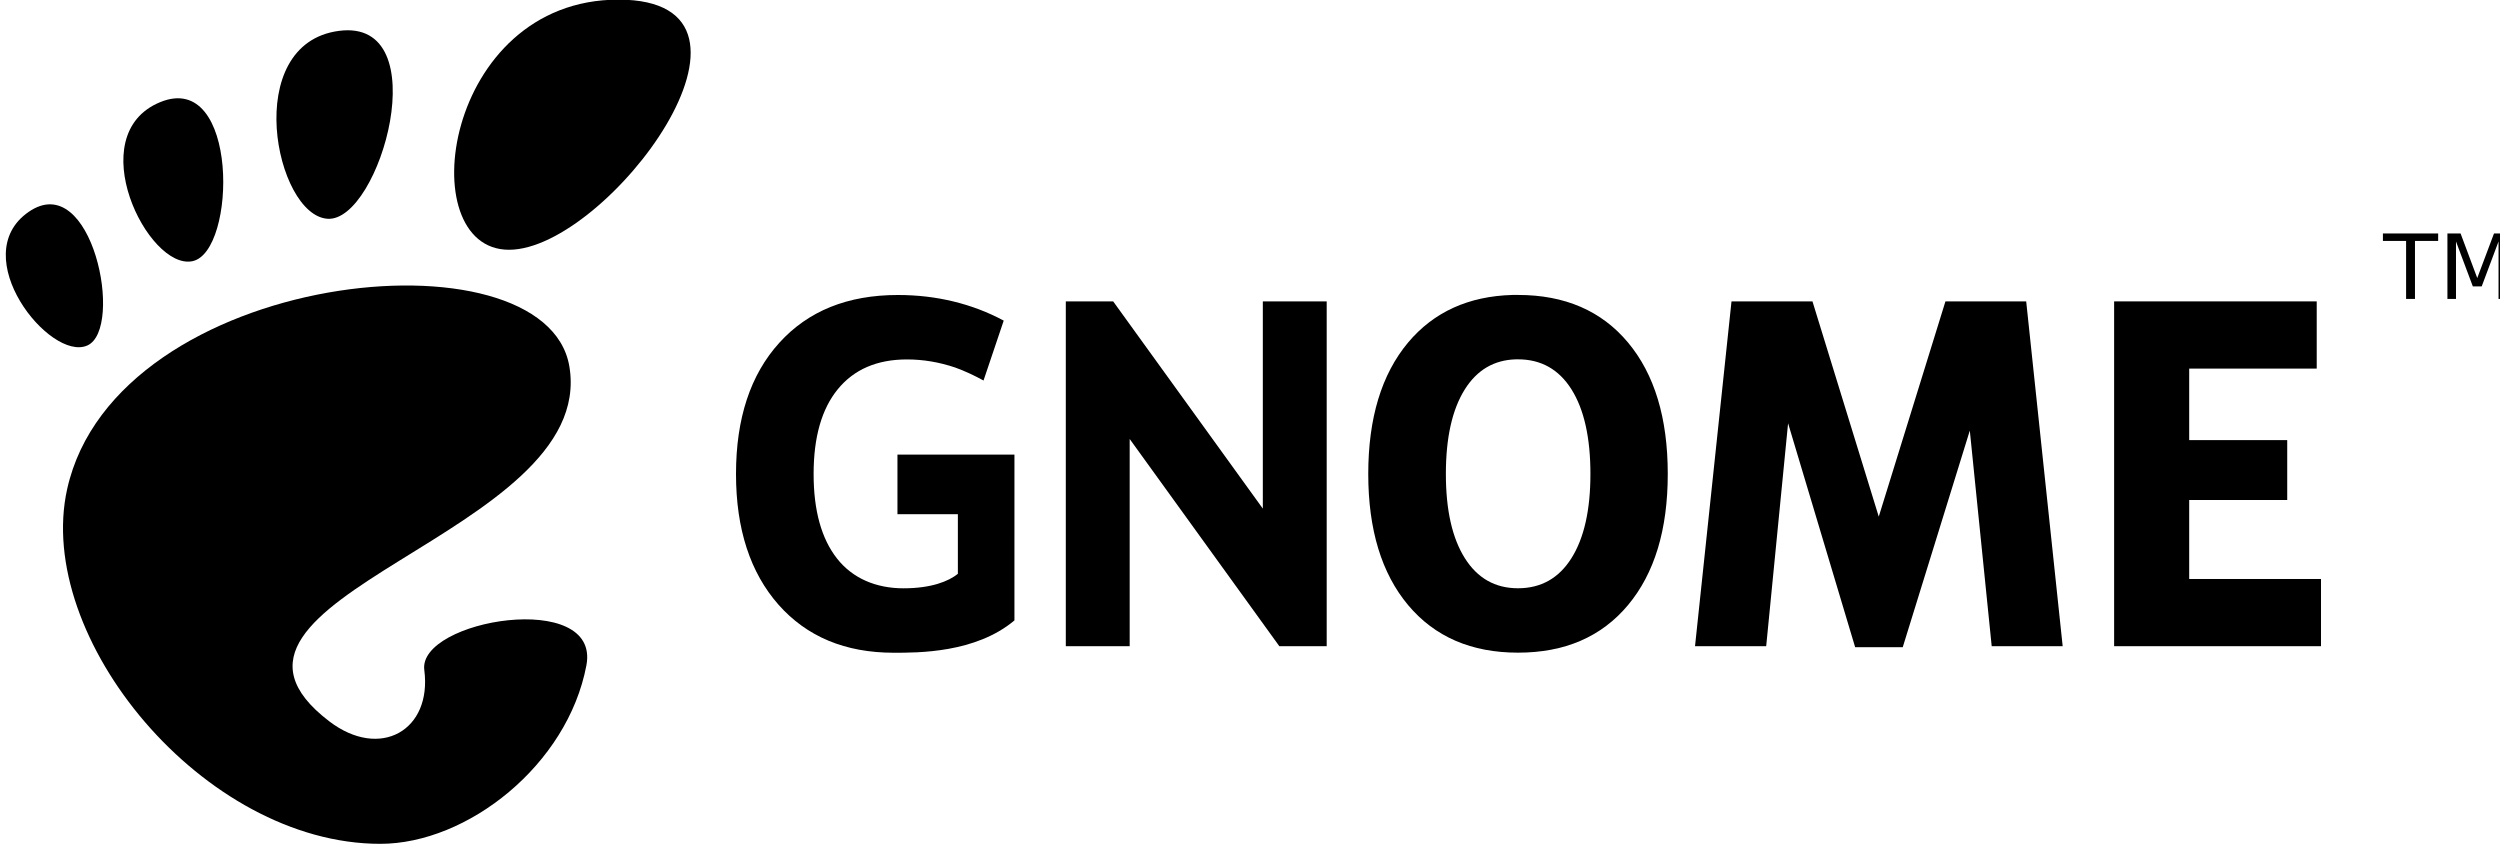
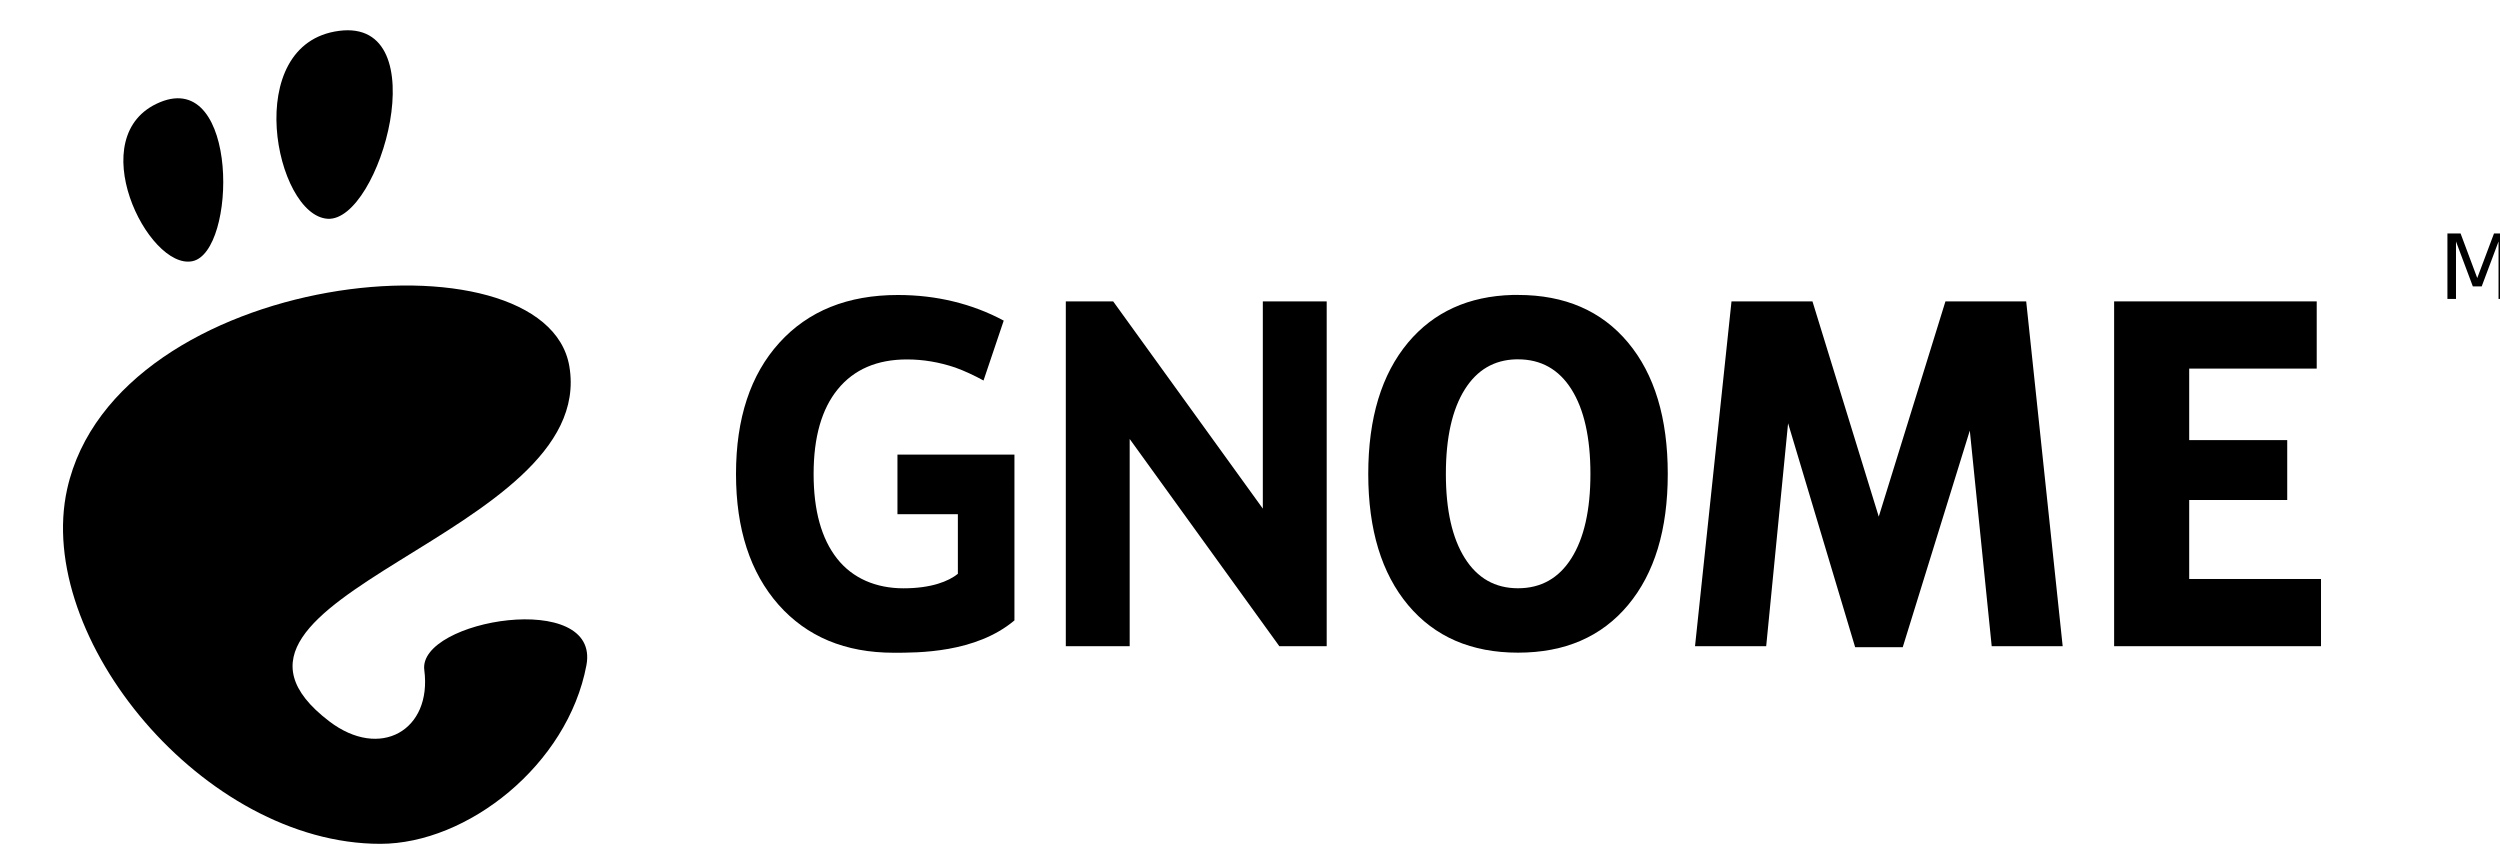
<svg xmlns="http://www.w3.org/2000/svg" version="1.1" viewBox="0 0 600.48 202.76">
  <g transform="translate(-89.065 -41.05)">
    <g class="logofill" transform="matrix(.701 0 0 .703 -2475.2 -741.83)" stroke-width="1.843">
      <g transform="matrix(2.439,0,0,2.439,3660,1113.5)">
        <g stroke-width="1.843">
-           <path d="m86.068 0c-24.602 0-29.217 35.041-15.377 35.041 13.838 0 39.98-35.041 15.377-35.041z" />
+           <path d="m86.068 0z" />
          <path d="m45.217 30.699c7.369 0.45 15.454-28.122 1.604-26.325-13.845 1.797-8.976 25.875-1.604 26.325z" />
-           <path d="m11.445 48.453c5.241-2.307 0.675-24.872-8.237-18.718-8.908 6.155 2.996 21.024 8.237 18.718z" />
          <path d="m26.212 36.642c6.239-1.272 6.581-26.864-4.545-22.273-11.128 4.592-1.689 23.547 4.545 22.273z" />
          <path d="m58.791 93.913c1.107 8.454-6.202 12.629-13.36 7.179-22.787-17.349 37.729-26.004 33.74-49.706-3.311-19.674-63.676-13.617-70.55 17.167-4.653 20.821 19.153 49.707 43.993 49.707 12.22 0 26.315-11.034 28.952-25.012 2.014-10.659-23.699-6.388-22.775 0.665z" />
        </g>
      </g>
      <g stroke-width="1.843">
        <path d="m4176.3 1214.4c-15.108 0.407-27.039 5.837-35.813 16.25-9.086 10.837-13.656 25.81-13.656 44.906 0 19.043 4.57 33.976 13.656 44.812 9.13 10.837 21.666 16.25 37.656 16.25 16.034 0 28.601-5.413 37.688-16.25 9.086-10.837 13.625-25.769 13.625-44.812-1e-4 -19.096-4.539-34.069-13.625-44.906-9.086-10.837-21.654-16.25-37.688-16.25-0.625 0-1.23-0.016-1.844 0zm1.125 22c0.241-0.01 0.474 0 0.719 0 7.883 1e-4 13.992 3.411 18.312 10.25 4.32 6.839 6.5 16.491 6.5 28.906 0 12.362-2.18 21.943-6.5 28.781-4.32 6.839-10.429 10.281-18.312 10.281-7.839 0-13.898-3.442-18.219-10.281-4.32-6.838-6.5-16.419-6.5-28.781 0-12.415 2.18-22.068 6.5-28.906 4.185-6.625 10.012-10.043 17.5-10.25z" />
        <path d="m4005.6 1325.6c-13.308 11.176-33.107 11.047-41.355 11.047-16.613 0-29.775-5.471-39.484-16.413-9.71-10.995-14.564-25.882-14.564-44.662 0-18.991 4.944-33.93 14.832-44.82 9.888-10.889 23.428-16.334 40.62-16.334 6.636 1e-4 12.983 0.737 19.041 2.209 6.102 1.473 11.848 3.656 17.237 6.549l-6.921 20.461c-3.03-1.659-6.499-3.293-9.714-4.442-5.478-1.841-10.979-2.762-16.502-2.762-10.244 1e-4 -18.15 3.393-23.717 10.179-5.523 6.734-8.284 16.387-8.284 28.959 0 12.468 2.672 22.094 8.017 28.881 5.345 6.786 13.377 10.179 22.782 10.179 9.555 0 15.473-2.408 18.629-4.946v-20.384h-20.7v-20.358h40.086" />
        <path d="m4023.2 1216.6h16.228l51.278 70.802v-70.802h21.885v117.81h-16.228l-51.277-70.802v70.802h-21.885v-117.81" />
        <path d="m4246.3 1216.6h32.737l22.715 73.548 22.849-73.548h27.67l12.5 117.81h-24.319l-7.5-73.668-22.982 74.021h-16.302l-22.982-76.521-7.5 76.168h-24.385l12.5-117.81" />
        <path d="m4382.4 1216.6h69.415v22.962h-43.693v24.436h33.588v20.462h-33.588v26.987h45.163v22.962h-70.884v-117.81" />
        <g stroke-width="1.843pt" aria-label="TM">
-           <path d="m4474.5 1193.4h18.926v2.547h-7.942v19.825h-3.042v-19.825h-7.942z" />
          <path d="m4496.6 1193.4h4.511l5.709 15.225 5.739-15.225h4.511v22.373h-2.952v-19.646l-5.769 15.345h-3.042l-5.769-15.345v19.646h-2.937z" />
        </g>
      </g>
    </g>
  </g>
</svg>